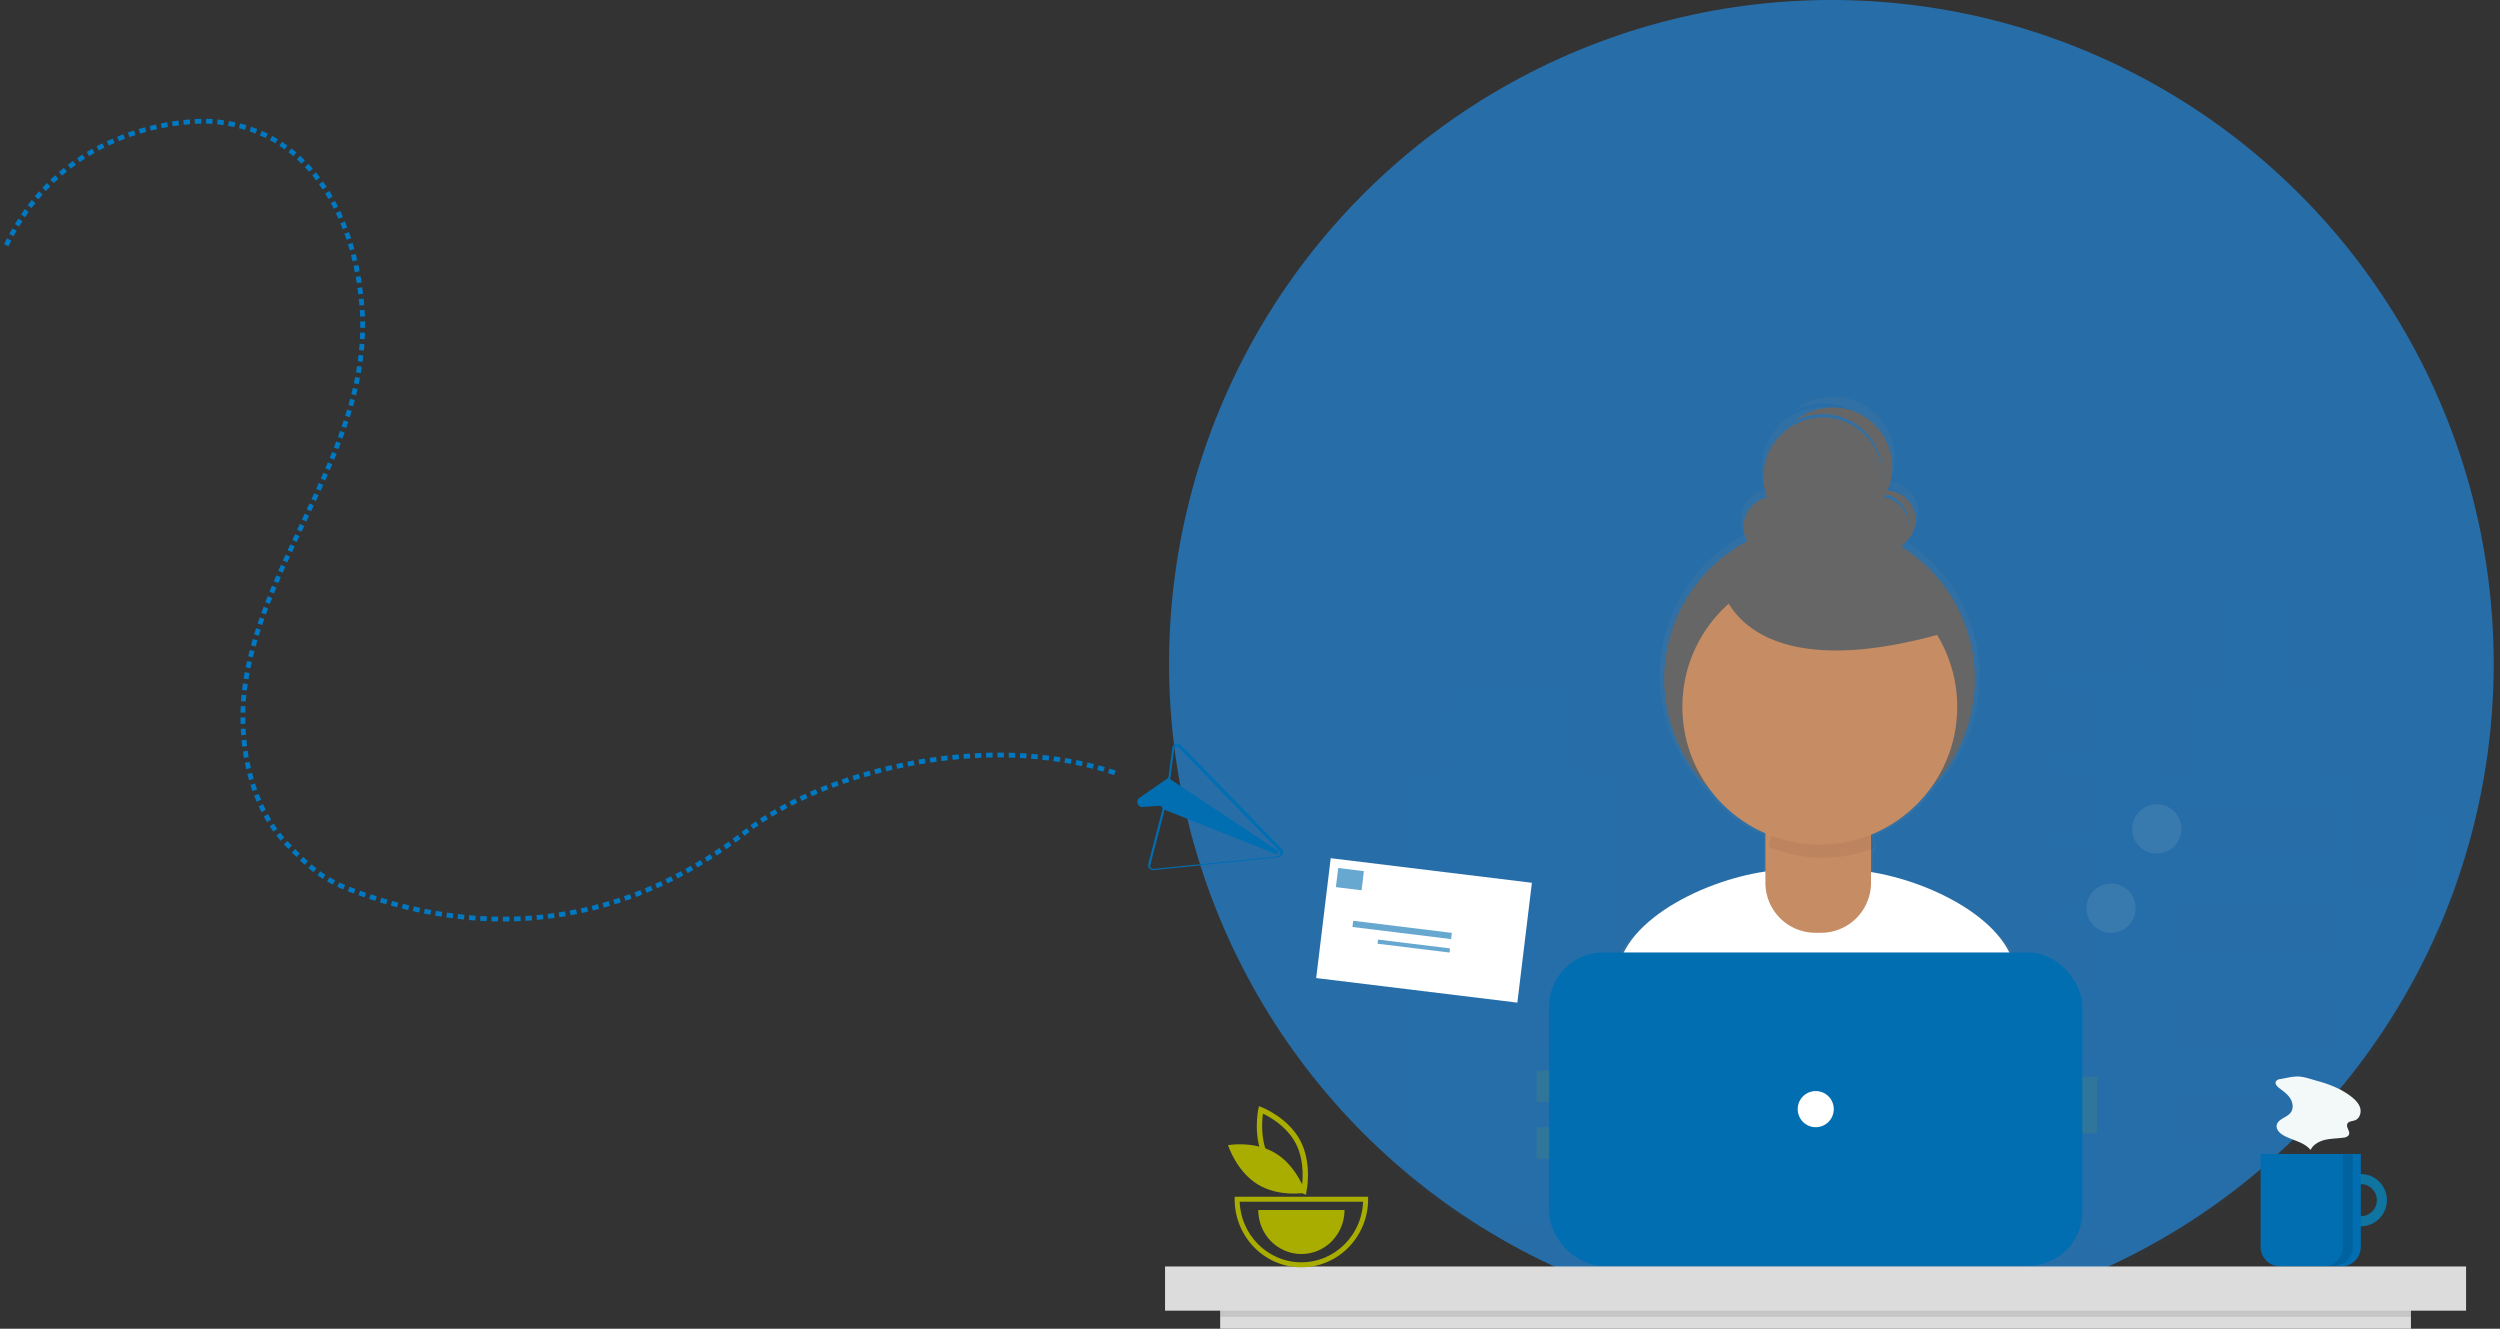
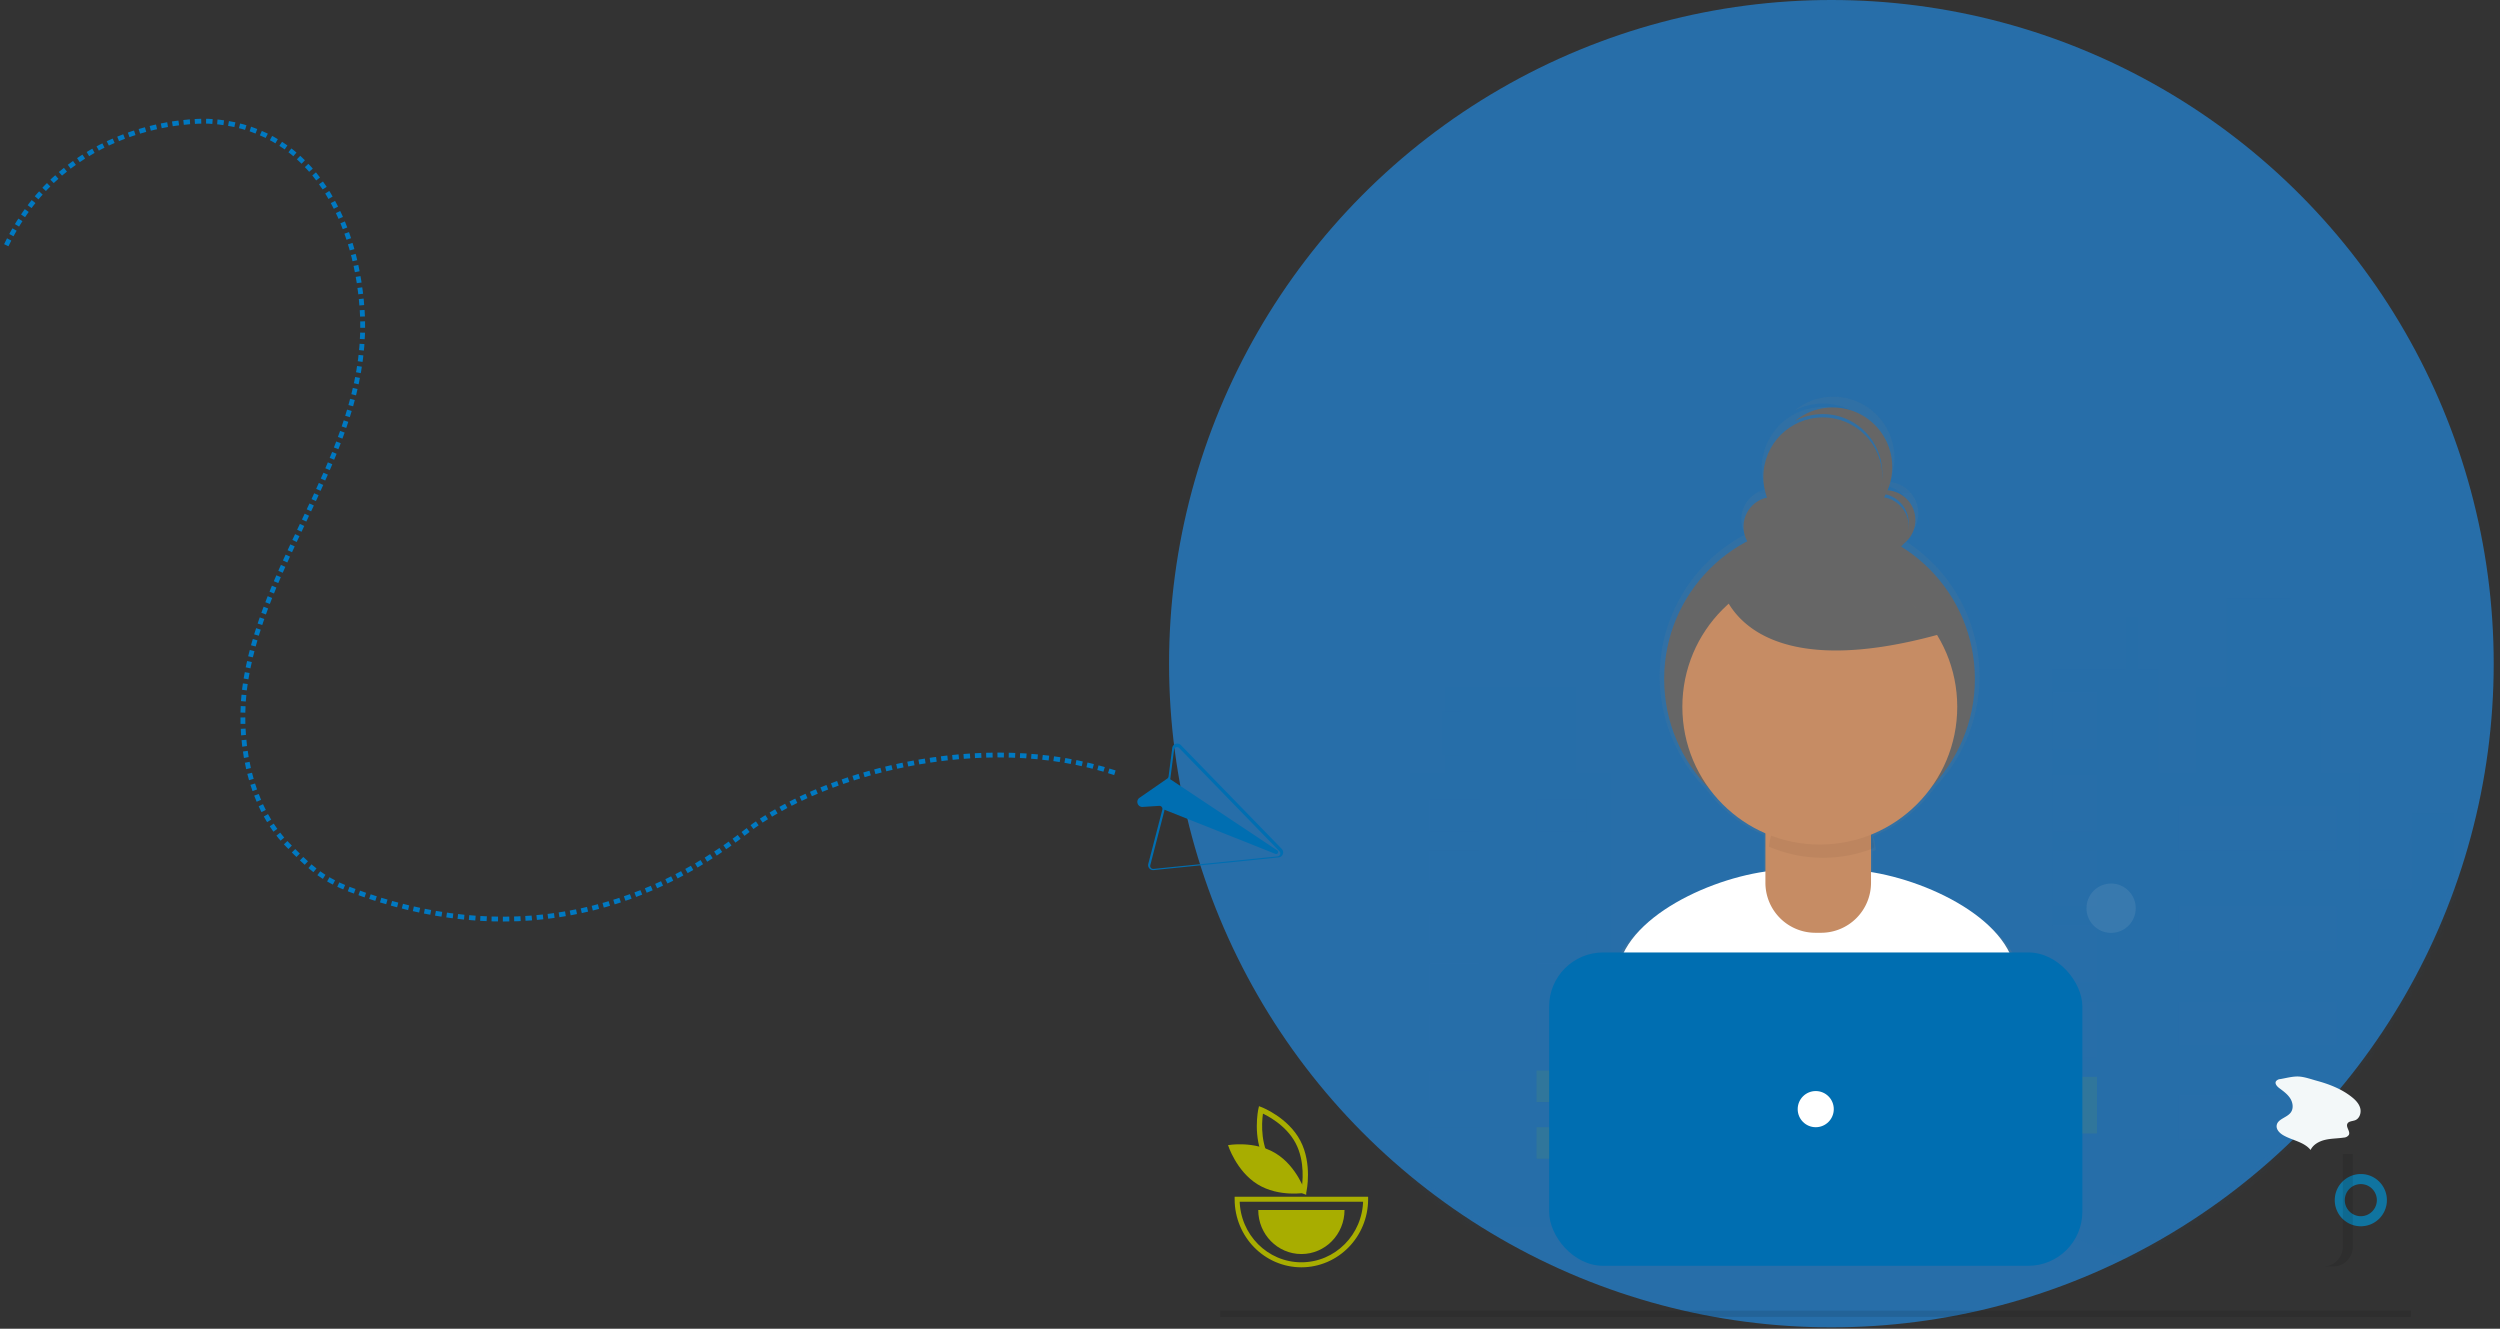
<svg xmlns="http://www.w3.org/2000/svg" xmlns:xlink="http://www.w3.org/1999/xlink" width="397" height="211" viewBox="0 0 397 211">
  <rect x="0" y="0" width="397" height="211" fill="#333333" stroke="none" />
  <defs>
    <linearGradient x1="0%" y1="50.5%" x2="100%" y2="50.5%" id="c">
      <stop stop-color="gray" stop-opacity=".25" offset="0%" />
      <stop stop-color="gray" stop-opacity=".12" offset="54%" />
      <stop stop-color="gray" stop-opacity=".1" offset="100%" />
    </linearGradient>
    <linearGradient x1="0%" y1="49.5%" x2="100.84%" y2="49.5%" id="d">
      <stop stop-color="gray" stop-opacity=".25" offset="0%" />
      <stop stop-color="gray" stop-opacity=".12" offset="54%" />
      <stop stop-color="gray" stop-opacity=".1" offset="100%" />
    </linearGradient>
    <linearGradient x1="0%" y1="50.5%" x2="100.84%" y2="50.5%" id="e">
      <stop stop-color="gray" stop-opacity=".25" offset="0%" />
      <stop stop-color="gray" stop-opacity=".12" offset="54%" />
      <stop stop-color="gray" stop-opacity=".1" offset="100%" />
    </linearGradient>
    <linearGradient x1="50%" y1="100%" x2="50%" y2="0%" id="f">
      <stop stop-color="gray" stop-opacity=".25" offset="0%" />
      <stop stop-color="gray" stop-opacity=".12" offset="53.514%" />
      <stop stop-color="gray" stop-opacity=".1" offset="100%" />
    </linearGradient>
    <ellipse id="a" cx="105.176" cy="105.391" rx="105.176" ry="105.391" />
  </defs>
  <g fill="none" fill-rule="evenodd">
    <g transform="translate(185.648)">
      <mask id="b" fill="#fff">
        <use xlink:href="#a" />
      </mask>
      <use fill="#276EA9" fill-rule="nonzero" opacity=".083" xlink:href="#a" />
      <g mask="url(#b)">
        <g transform="translate(-253.079 54.223)">
          <path fill="#276EA9" fill-rule="nonzero" opacity=".103" d="M245.714 85.752V70.419h-9.03v15.333h-10.695V62.033h-7.842V44.305h-6.417V26.097h-13.308v18.208h-6.417v17.728H184.4V40.711h-4.277V29.93h-2.615v10.78h-15.21v68.042h-11.644v-7.188h-7.13v7.188H131.88v-23h-20.914V70.419h-9.03v15.333h-.476v29.468h-9.506V97.97H80.547v17.25h-9.506V62.033h-7.367V44.305H36.582v17.728h-7.13v93.676H256.408V85.752z" />
          <path fill="#69A244" fill-rule="nonzero" opacity=".4" d="M74.497 120.914h23.389v2.61H74.497zM74.497 125.263h23.389v2.61H74.497zM74.497 129.613h23.389v2.61H74.497z" />
          <path fill="#276EA9" fill-rule="nonzero" opacity=".053" d="M135.134 122.654h23.389v2.61h-23.389zM135.134 127.003h23.389v2.61h-23.389zM135.134 131.352h23.389v2.61h-23.389z" />
          <path fill="#69A244" fill-rule="nonzero" opacity=".4" d="M74.497 133.962h23.389v2.61H74.497zM74.497 138.311h23.389v2.61H74.497zM74.497 142.661h23.389v2.61H74.497z" />
          <path fill="#276EA9" fill-rule="nonzero" opacity=".067" d="M106.548 91.338h6.064v8.699h-6.064zM126.472 100.036h-6.064v-8.699h6.064z" />
          <path fill="#69A244" fill-rule="nonzero" opacity=".4" d="M106.548 104.386h6.064v8.699h-6.064z" />
          <path fill="#276EA9" fill-rule="nonzero" opacity=".067" d="M126.472 113.085h-6.064v-8.7h6.064z" />
          <path fill="#69A244" fill-rule="nonzero" opacity=".4" d="M106.548 117.434h6.064v8.699h-6.064z" />
          <path fill="#276EA9" fill-rule="nonzero" opacity=".067" d="M126.472 126.133h-6.064v-8.699h6.064z" />
          <path fill="#69A244" fill-rule="nonzero" opacity=".4" d="M106.548 131.352h6.064v8.699h-6.064zM126.472 140.052h-6.064v-8.7h6.064z" />
          <path fill="#276EA9" fill-rule="nonzero" opacity=".053" d="M161.988 46.104h8.662v11.308h-8.662zM161.988 61.762h8.662V73.07h-8.662zM161.988 78.29h8.662v11.308h-8.662zM161.988 93.078h8.662v11.308h-8.662zM161.988 109.605h8.662v11.308h-8.662zM161.988 125.263h8.662v11.308h-8.662zM188.841 68.721h32.051v9.569h-32.051zM189.708 88.728h32.051v9.569h-32.051zM189.708 108.735h32.051v9.569h-32.051zM189.708 128.743h32.051v9.569h-32.051z" />
          <path fill="#276EA9" fill-rule="nonzero" opacity=".059" d="M245.147 91.338h11.261v13.918h-11.261zM245.147 111.345h11.261v13.918h-11.261zM245.147 131.352h11.261v13.918h-11.261z" />
          <path d="m124.014 111.242-.283.221c.104-.058.2-.133.283-.221z" fill="#69A244" fill-rule="nonzero" />
          <path d="m124.014 111.242-.283.221c.104-.058.2-.133.283-.221z" fill="#69A244" fill-rule="nonzero" />
          <path d="m124.014 111.242-.283.221c.104-.058.2-.133.283-.221z" fill="#69A244" fill-rule="nonzero" />
          <path fill="#69A244" fill-rule="nonzero" opacity=".05" d="m130.061 47.344 2.982.585z" />
          <circle fill="#F2F2F2" fill-rule="nonzero" transform="rotate(-25.74 111.878 106.978)" cx="111.878" cy="106.978" r="1" />
        </g>
        <g transform="translate(15.352 75)">
          <path fill="#276EA9" fill-rule="nonzero" opacity=".097" d="M188.801 54.196h-6.924v11.83h-8.198v-18.3h-6.013V34.048h-4.92V20h-10.203v14.048h-4.919v13.678h-5.83v-16.45h-3.28v-8.319h-2.004v8.318h-11.66v52.496h-8.929v-5.545h-5.466v5.545h-8.927V66.026H85.494v-11.83h-6.923v11.83h-.365v22.736h-7.288v-13.31h-8.745v13.31h-7.288V47.726h-5.648V34.048H28.466v13.678H23V120h101.849l17.814 7.758h55.206L197 66.026h-8.199z" />
          <path fill="#276EA9" fill-rule="nonzero" opacity=".049" d="M26 52h8v5h-8zM51 57h-8v-5h8zM26 60h8v5h-8zM51 65h-8v-5h8zM26 70h8v5h-8zM51 75h-8v-5h8zM26 78h8v5h-8zM51 83h-8v-5h8zM26 86h8v5h-8zM51 91h-8v-5h8zM26 95h8v5h-8z" />
          <path fill="#69A244" fill-rule="nonzero" opacity=".151" d="M51 100h-8v-5h8z" />
          <path fill="#276EA9" fill-rule="nonzero" opacity=".049" d="M26 104h8v5h-8z" />
          <path fill="#69A244" fill-rule="nonzero" opacity=".151" d="M51 109h-8v-5h8z" />
          <path fill="#69A244" fill-rule="nonzero" opacity=".4" d="M57 93h18v2H57zM57 96h18v2H57zM57 100h18v2H57zM104 94h18v2h-18zM104 98h18v2h-18zM104 101h18v2h-18zM57 103h18v2H57zM57 107h18v2H57z" />
          <path fill="#69A244" fill-rule="nonzero" opacity=".151" d="M57 110h18v2H57zM82 70h5v7h-5zM97 77h-5v-7h5zM82 80h5v7h-5zM97 87h-5v-7h5zM82 90h5v7h-5zM97 97h-5v-7h5zM82 101h5v7h-5zM97 108h-5v-7h5z" />
          <path fill="#276EA9" fill-rule="nonzero" opacity=".082" d="M125 35h7v9h-7zM125 48h7v9h-7zM125 60h7v9h-7zM125 72h7v9h-7zM125 84h7v9h-7z" />
          <path fill="#69A244" fill-rule="nonzero" opacity=".151" d="M125 96h7v9h-7z" />
          <path fill="#276EA9" fill-rule="nonzero" opacity=".082" d="M145 53h25v7h-25zM145 69h25v7h-25zM145 84h25v7h-25zM145 99h25v7h-25z" />
          <path fill="#276EA9" fill-rule="nonzero" opacity=".049" d="M28 38h3v7h-3z" />
          <path fill="#69A244" fill-rule="nonzero" opacity=".151" d="M188 70h9v11h-9zM188 86h9v11h-9zM188 101h9v11h-9z" />
          <path d="m95.05 85.957-.1.087a.439.439 0 0 0 .1-.087z" fill="url(#c)" fill-rule="nonzero" />
          <path d="m95.05 85.957-.1.087a.439.439 0 0 0 .1-.087z" fill="url(#d)" fill-rule="nonzero" />
          <path d="m95.05 85.957-.1.087a.439.439 0 0 0 .1-.087z" fill="url(#e)" fill-rule="nonzero" />
          <path fill="#000" fill-rule="nonzero" opacity=".05" d="m99.778 36.604 2.284.449z" />
          <circle fill="#F2F2F2" fill-rule="nonzero" transform="rotate(-25.74 85.848 82.428)" cx="85.848" cy="82.428" r="1" />
        </g>
      </g>
    </g>
    <g transform="translate(246 63)" fill-rule="nonzero">
      <path d="M74.703 90.965c-2.143-7.797-14.045-13.543-23.331-15.026v-3.746c.171-.064.342-.13.512-.197a8.29 8.29 0 0 0-.446-2.195 22.547 22.547 0 0 0 9.875-7.827 25.48 25.48 0 0 0-5.015-39.23 4.997 4.997 0 0 0 2.185-5.402 4.986 4.986 0 0 0-4.413-3.796 9.758 9.758 0 0 0-3.139-11.611 9.71 9.71 0 0 0-12.001.29 9.705 9.705 0 0 1 9.574.25 9.747 9.747 0 0 1 4.715 8.353c0 .086-.005.17-.007.255a9.743 9.743 0 0 0-6.054-8.731 9.71 9.71 0 0 0-10.419 2.014 9.758 9.758 0 0 0-2.377 10.362 4.864 4.864 0 0 0-3.404 2.756 4.881 4.881 0 0 0 .185 4.38 25.446 25.446 0 0 0-13.29 18.672 25.481 25.481 0 0 0 7.097 21.803 22.551 22.551 0 0 0 9.16 7.273v6.243c-9.385 1.343-21.744 7.196-23.904 15.185-1.881 6.962-3.89 14.607-4.89 19.096 8.567 6.032 26.544 9.574 37.81 9.574 10.704 0 28.199-3.197 36.514-8.69-.9-4.932-2.973-12.913-4.937-20.055zM57.542 18.949c0 .089-.004.177-.009.264a4.87 4.87 0 0 0-4.038-4.526c.094-.16.184-.322.27-.487a4.871 4.871 0 0 1 3.777 4.749z" fill="url(#f)" />
      <path d="M43.107 118.005c10.4 0 27.396-3.106 35.474-8.442-.875-4.792-2.888-12.546-4.796-19.485-2.43-8.837-17.764-14.963-26.912-14.963h-8.815c-9.176 0-24.533 6.162-26.932 15.037-1.829 6.763-3.78 14.19-4.751 18.552 8.323 5.86 25.787 9.3 36.732 9.3z" fill="#FFF" />
      <ellipse fill="#666" cx="42.94" cy="44.835" rx="24.671" ry="24.721" />
      <path d="M36.28 62.019h12.907c1.067 0 1.931.866 1.931 1.935v13.225a7.954 7.954 0 0 1-2.322 5.619 7.922 7.922 0 0 1-5.608 2.327h-.91a7.922 7.922 0 0 1-5.607-2.327 7.954 7.954 0 0 1-2.323-5.62V63.955a1.937 1.937 0 0 1 1.931-1.935z" fill="#C68C64" />
      <path d="M43.508 73.215c2.777.002 5.53-.53 8.108-1.565-.274-4.235-3.78-7.529-8.015-7.53h-.687c-4.16 0-7.63 3.18-8.005 7.33a21.713 21.713 0 0 0 8.599 1.765z" fill="#000" opacity=".05" />
      <ellipse fill="#C68C64" cx="42.984" cy="49.244" rx="21.826" ry="21.871" />
      <ellipse fill="#666" cx="35.591" cy="20.64" rx="4.724" ry="4.734" />
      <ellipse fill="#666" cx="52.388" cy="20.64" rx="4.724" ry="4.734" />
      <ellipse fill="#666" cx="43.465" cy="12.75" rx="9.448" ry="9.468" />
      <path d="M53.438 14.854a4.695 4.695 0 0 0-2.636.806 4.718 4.718 0 0 1 5.804 2.323 4.737 4.737 0 0 1-1.581 6.06 4.732 4.732 0 0 0 3.068-5.264 4.724 4.724 0 0 0-4.655-3.925z" fill="#666" />
      <path d="M45.04 1.705a9.398 9.398 0 0 0-6.01 2.161 9.436 9.436 0 0 1 12.292 3.1 9.48 9.48 0 0 1-1.848 12.565 9.474 9.474 0 0 0 4.734-10.65 9.45 9.45 0 0 0-9.168-7.176zM27.193 29.582s2.624 17.357 35.694 7.89L46.614 23.27l-19.421 6.312z" fill="#666" />
      <rect fill="#006EB1" y="88.248" width="84.679" height="49.763" rx="8.587" />
      <ellipse fill="#FFF" cx="42.339" cy="113.13" rx="2.865" ry="2.871" />
      <ellipse fill="#DCDCDC" opacity=".1" cx="89.244" cy="81.224" rx="3.909" ry="3.917" />
-       <ellipse fill="#DCDCDC" opacity=".1" cx="96.503" cy="68.634" rx="3.909" ry="3.917" />
    </g>
    <path d="M374.899 186.438a4.143 4.143 0 0 0-4.138 4.147 4.143 4.143 0 0 0 4.138 4.146 4.143 4.143 0 0 0 4.138-4.146c0-1.1-.436-2.155-1.212-2.933a4.134 4.134 0 0 0-2.926-1.214zm0 6.698a2.547 2.547 0 0 1-2.353-1.575 2.556 2.556 0 0 1 .552-2.781 2.543 2.543 0 0 1 2.776-.553 2.552 2.552 0 0 1 1.572 2.358 2.55 2.55 0 0 1-2.547 2.551z" fill="#006EB1" fill-rule="nonzero" />
    <g fill-rule="nonzero">
      <path d="M370.76 190.585a4.143 4.143 0 0 0 4.139 4.146 4.143 4.143 0 0 0 4.138-4.146c0-1.1-.436-2.155-1.212-2.933a4.134 4.134 0 0 0-2.926-1.214 4.143 4.143 0 0 0-4.138 4.147zm4.139 2.551a2.547 2.547 0 0 1-2.353-1.575 2.556 2.556 0 0 1 .552-2.781 2.543 2.543 0 0 1 2.776-.553 2.552 2.552 0 0 1 1.572 2.358 2.55 2.55 0 0 1-2.547 2.551z" fill="#A8AD00" opacity=".1" />
-       <path d="M358.982 183.248h15.917v14.737a3.123 3.123 0 0 1-3.12 3.126h-9.677c-1.723 0-3.12-1.4-3.12-3.126v-14.737z" fill="#006EB1" />
      <path d="M372.034 183.248V198c0 1.718-1.39 3.11-3.104 3.11h1.592a3.107 3.107 0 0 0 3.104-3.11v-14.753h-1.592z" fill="#000" opacity=".1" />
      <path d="M362.123 171.357a.929.929 0 0 0-.703.357c-.209.38.17.807.515 1.068.638.481 1.31.954 1.744 1.626.433.672.57 1.61.095 2.254-.618.841-2.095 1.022-2.238 2.057-.091.665.482 1.232 1.063 1.565 1.433.823 3.282 1.042 4.32 2.33.43-.885 1.39-1.397 2.349-1.615.957-.219 1.953-.202 2.924-.35a1.01 1.01 0 0 0 .807-.43c.271-.552-.503-1.214-.236-1.768.204-.422.8-.389 1.237-.558.71-.275 1.002-1.19.8-1.926-.2-.735-.77-1.31-1.368-1.782-1.613-1.27-3.553-2.016-5.514-2.554-.913-.25-1.984-.641-2.931-.68-.915-.036-1.959.25-2.864.406z" fill="#F3F8F9" />
    </g>
-     <path fill="#DCDCDC" fill-rule="nonzero" d="M185.008 201.111h206.603v7.018H185.008zM193.762 208.129h189.095V211H193.762z" />
    <path fill="#000" fill-rule="nonzero" opacity=".1" d="M193.762 208.129h189.095v1H193.762z" />
    <g fill-rule="nonzero">
      <path d="m207.178 189.376-.185-.07c-.04-.016-4.08-1.595-5.972-5.175-1.892-3.58-.966-7.892-.956-7.935l.043-.196.185.07c.04.016 4.08 1.595 5.972 5.176 1.893 3.58.966 7.891.956 7.934l-.043.196zm-5.854-5.412c1.6 3.027 4.792 4.579 5.6 4.933.154-.884.637-4.46-.962-7.485-1.598-3.024-4.791-4.578-5.6-4.933-.154.885-.636 4.461.962 7.485z" stroke="#A8AD00" stroke-width=".5" fill="#A8AD00" />
      <path d="M202.613 183.172c3.4 2.088 4.71 6.234 4.71 6.234s-4.204.762-7.604-1.326c-3.4-2.087-4.71-6.233-4.71-6.233s4.203-.762 7.604 1.325z" fill="#A8AD00" />
      <path d="M206.66 201c-5.713-.007-10.342-4.73-10.349-10.558v-.149h20.697v.149c-.006 5.828-4.635 10.551-10.348 10.558zm-10.056-10.41c.08 5.609 4.558 10.113 10.056 10.113 5.497 0 9.976-4.504 10.056-10.113h-20.112z" stroke="#A8AD00" stroke-width=".5" />
      <path d="M206.66 199.141c3.783 0 6.85-3.129 6.85-6.99h-13.7c0 3.861 3.067 6.99 6.85 6.99z" fill="#A8AD00" />
    </g>
    <path d="m187.52 118.32 15.814 16.272.206.212a.798.798 0 0 1-.493 1.351l-19.846 2.017a.8.8 0 0 1-.685-.274.792.792 0 0 1-.167-.719l2.233-8.608a.48.48 0 0 0-.492-.6l-2.63.167a.78.78 0 0 1-.803-.528l-.002-.006a.781.781 0 0 1 .302-.917l4.407-3.05a.489.489 0 0 0 .137-.144.52.52 0 0 0 .065-.189l.589-4.529a.8.8 0 0 1 1.365-.455zm-1.078.74-.582 4.502a.782.782 0 0 1-.04.17l17.006 11.306a.318.318 0 0 1-.297.558l-17.626-7.019a.76.76 0 0 1-.024.26l-2.213 8.555a.476.476 0 0 0 .508.593l19.716-1.993a.477.477 0 0 0 .293-.806l-.21-.215-15.716-16.181a.477.477 0 0 0-.815.27z" fill="#006EB1" fill-rule="nonzero" />
    <path d="M1 38.94c9.418-19.686 29.805-19.8 32.146-19.686 15.451.757 23.314 14.467 24.359 29.891 1.443 21.3-15.162 38.458-18.478 58.894-1.435 8.84.378 19.758 6.65 26.112 3.282 3.325 5.244 5.335 9.952 7.127 24.985 9.508 46.537 3.578 62.98-9.32 11.403-8.944 37.26-16.322 58.527-9.215" stroke="#0079C2" stroke-width=".768" stroke-dasharray="1.024,0.768" />
    <g fill-rule="nonzero">
-       <path fill="#FFF" d="m209.01 155.317 2.308-19.033 31.946 3.902-2.309 19.032z" />
      <g opacity=".6" fill="#006EB1">
-         <path d="m216.22 141.377-4.08-.5.368-3.041 4.08.5zM230.438 149.128l-15.669-1.922.12-.986 15.668 1.921zM230.181 151.265l-11.425-1.401.08-.659 11.425 1.401z" />
-       </g>
+         </g>
    </g>
  </g>
</svg>